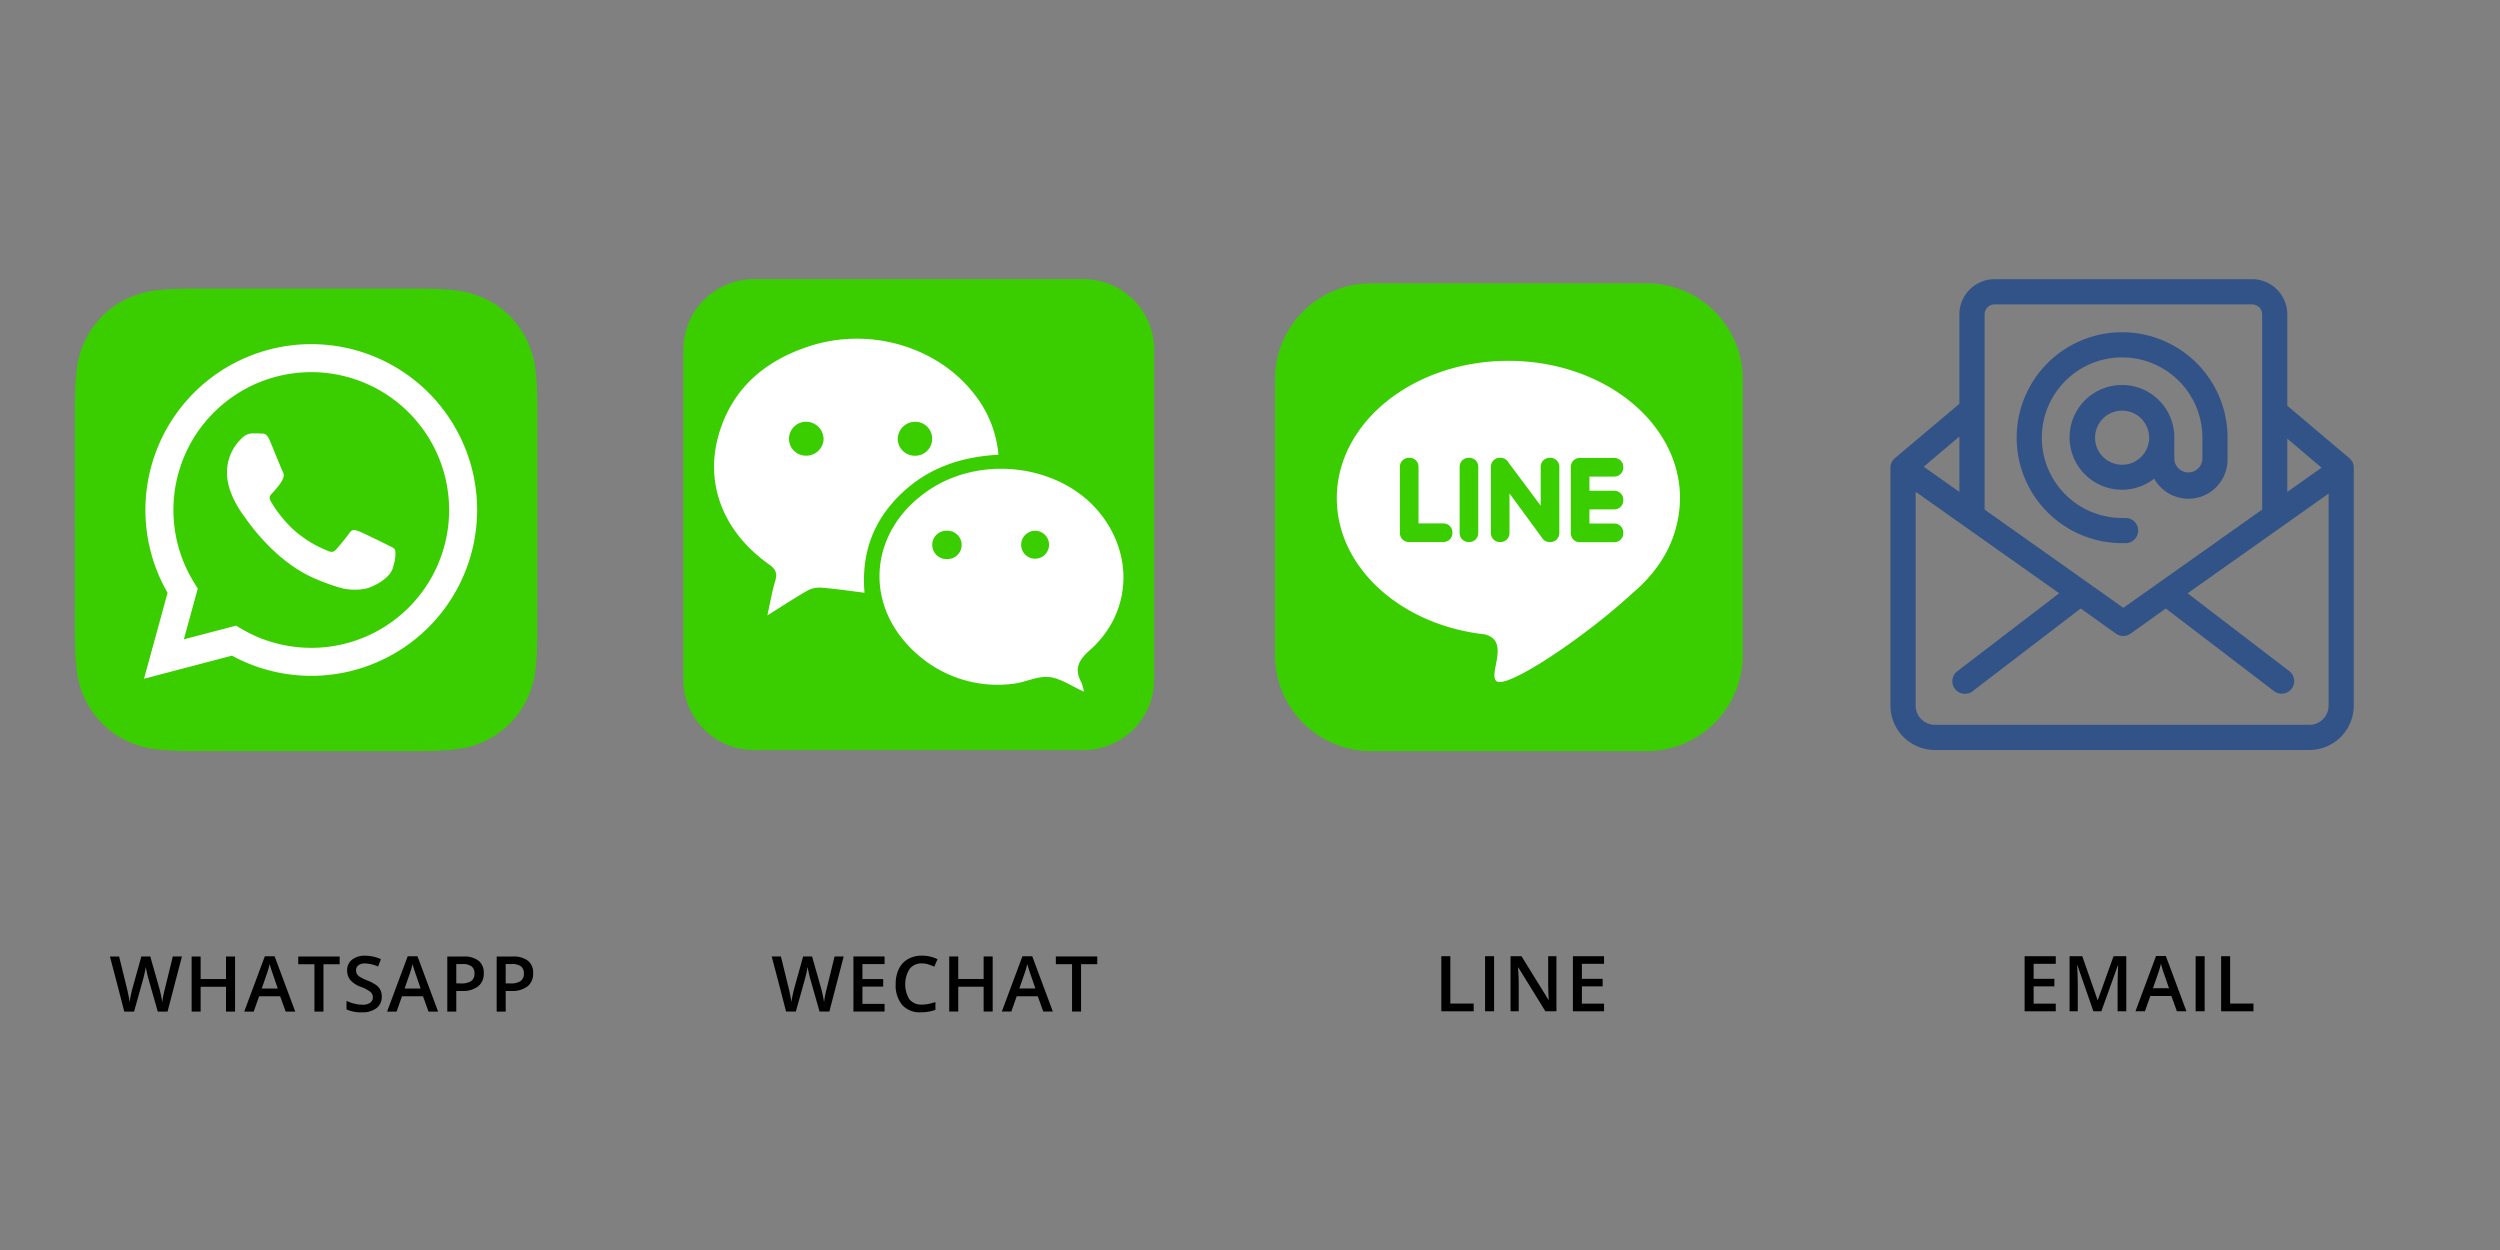
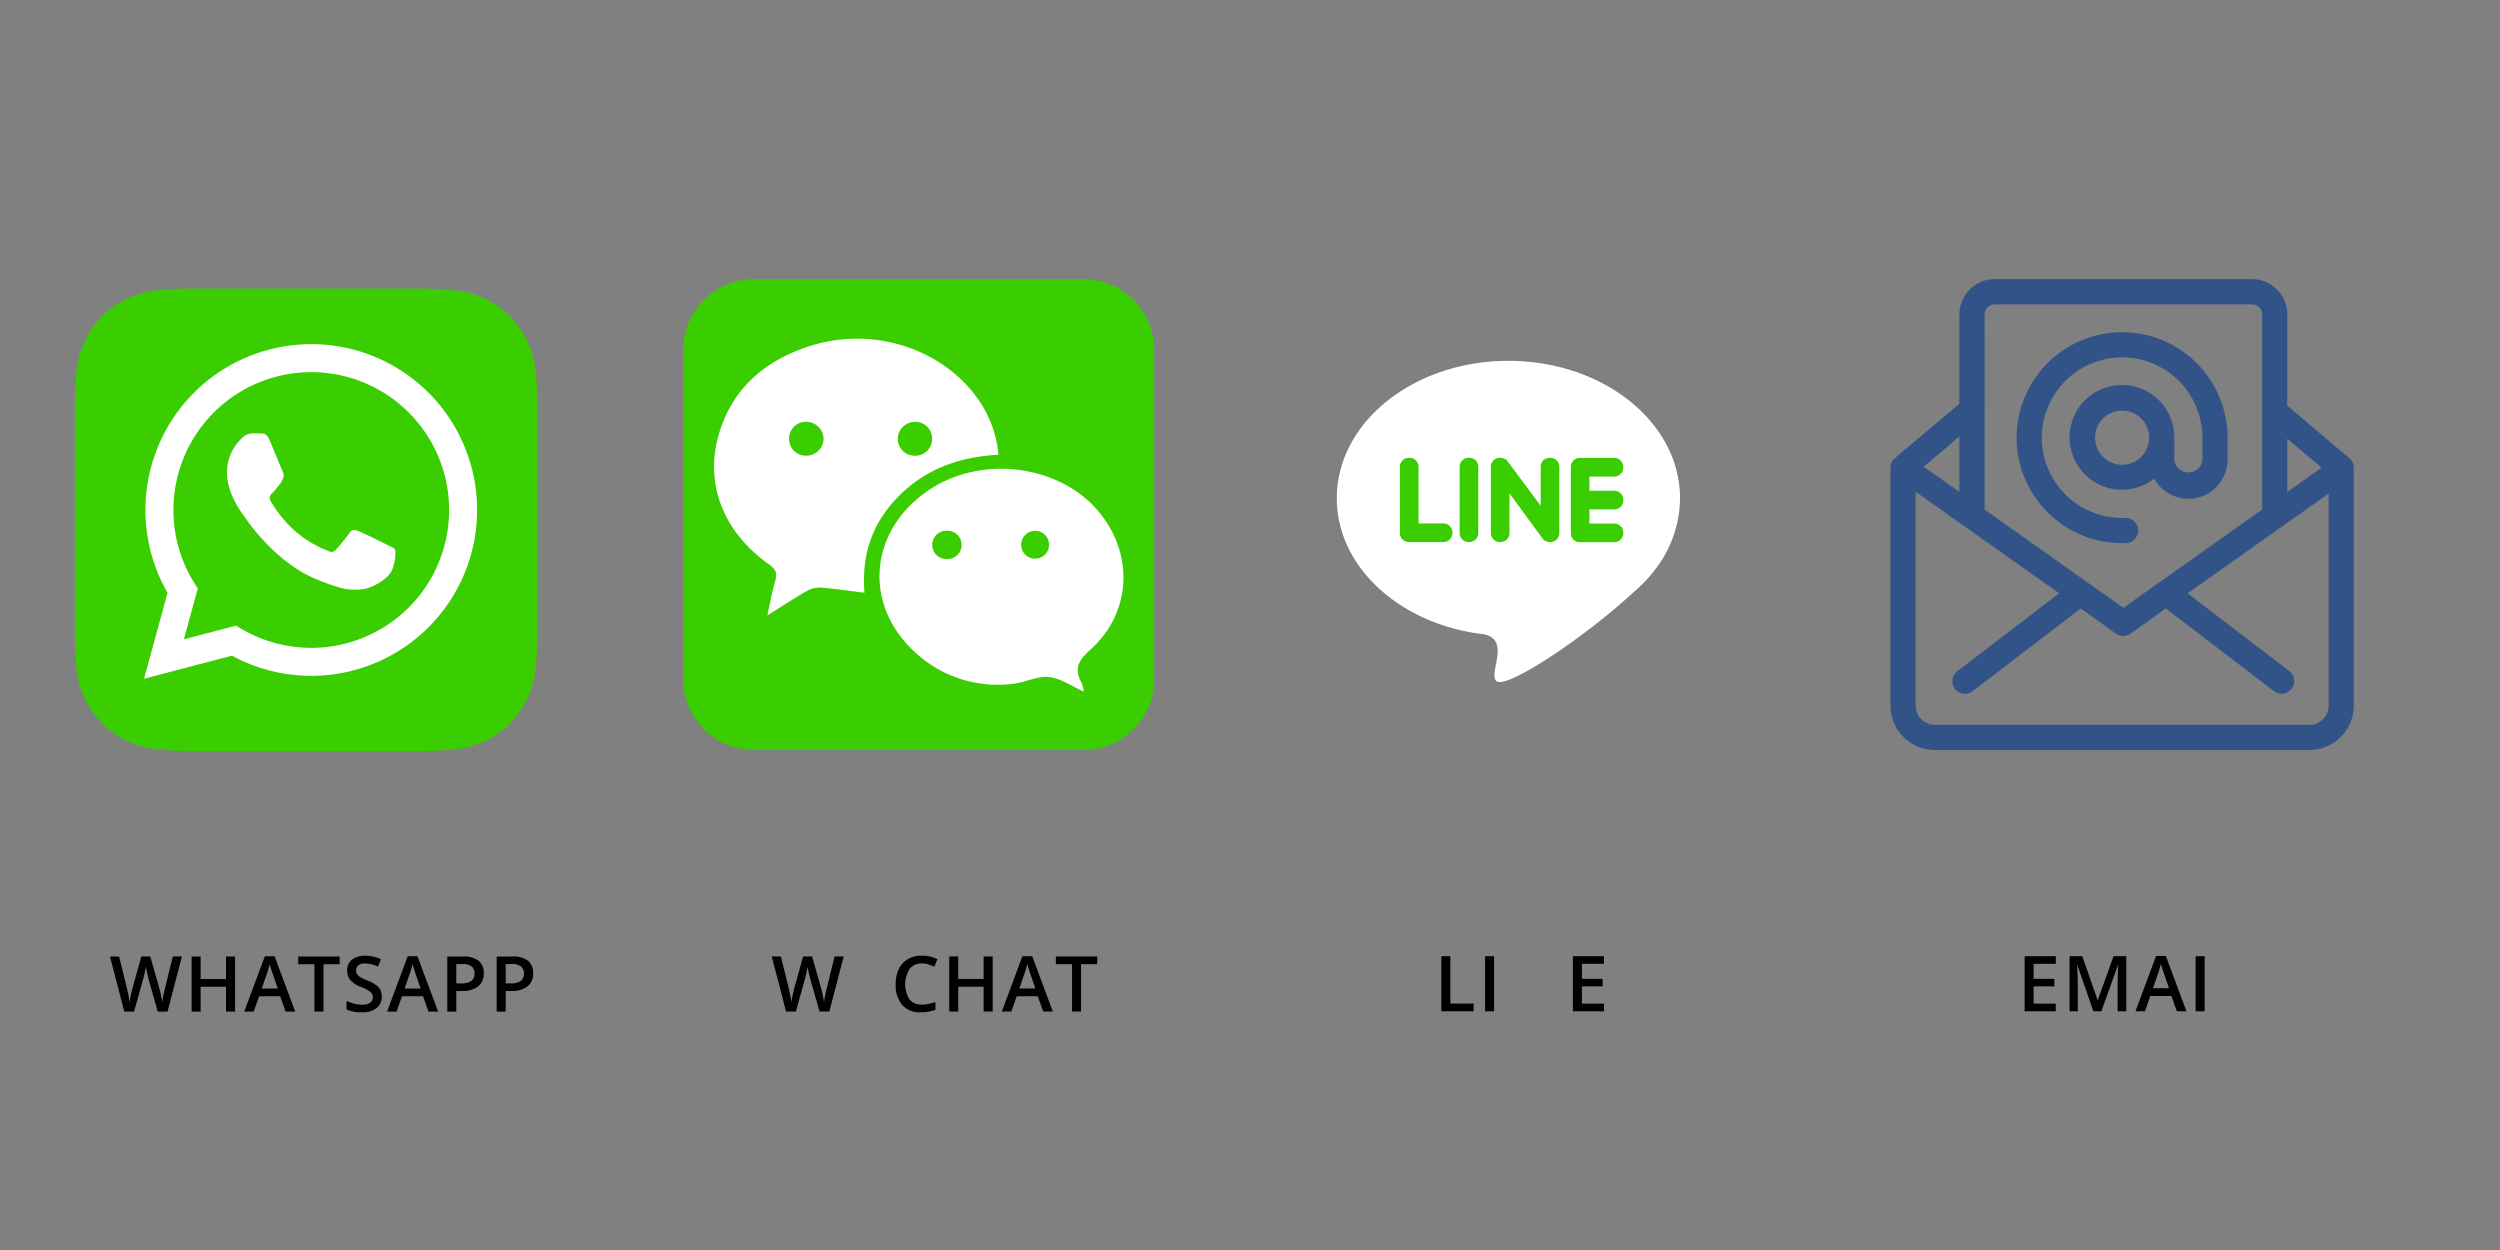
<svg xmlns="http://www.w3.org/2000/svg" id="a9a699f7-0d36-4a6b-b637-0bb4cc0ca09e" data-name="Layer 1" viewBox="0 0 600 300">
  <rect x="0" y="0" width="600" height="300" fill="#808080" stroke="none" />
-   <path d="M40.212,242.782h-2.35L35.62,234.9q-.145-.513-.362-1.487T35,232.06c-.06.385-.159.886-.294,1.5s-.249,1.073-.339,1.374l-2.188,7.847h-2.35l-1.709-6.618-1.736-6.6h2.206l1.89,7.7q.443,1.852.632,3.272.1-.768.3-1.718c.132-.633.253-1.144.361-1.537l2.152-7.721h2.143l2.206,7.757a29.234,29.234,0,0,1,.669,3.219,23.619,23.619,0,0,1,.65-3.291l1.881-7.685h2.188Z" />
+   <path d="M40.212,242.782h-2.35L35.62,234.9T35,232.06c-.06.385-.159.886-.294,1.5s-.249,1.073-.339,1.374l-2.188,7.847h-2.35l-1.709-6.618-1.736-6.6h2.206l1.89,7.7q.443,1.852.632,3.272.1-.768.3-1.718c.132-.633.253-1.144.361-1.537l2.152-7.721h2.143l2.206,7.757a29.234,29.234,0,0,1,.669,3.219,23.619,23.619,0,0,1,.65-3.291l1.881-7.685h2.188Z" />
  <path d="M56.415,242.782h-2.17v-5.958H48.152v5.958H45.991V229.564h2.161v5.407h6.093v-5.407h2.17Z" />
  <path d="M68.559,242.782l-1.32-3.671H62.185l-1.293,3.671H58.614l4.945-13.271H65.91l4.945,13.271Zm-1.89-5.533-1.238-3.6q-.136-.362-.376-1.139t-.33-1.139a20.219,20.219,0,0,1-.714,2.432l-1.193,3.444Z" />
  <path d="M77.628,242.782H75.467V231.418H71.58v-1.854h9.935v1.854H77.628Z" />
  <path d="M91.625,239.193a3.329,3.329,0,0,1-1.275,2.767,5.548,5.548,0,0,1-3.517,1,8.388,8.388,0,0,1-3.67-.7v-2.043a9.986,9.986,0,0,0,1.92.669,8.143,8.143,0,0,0,1.895.244,3.011,3.011,0,0,0,1.894-.489,1.591,1.591,0,0,0,.61-1.31,1.644,1.644,0,0,0-.561-1.257,8.453,8.453,0,0,0-2.314-1.221,6.111,6.111,0,0,1-2.549-1.672,3.533,3.533,0,0,1-.742-2.26,3.167,3.167,0,0,1,1.175-2.6,4.876,4.876,0,0,1,3.155-.949,9.267,9.267,0,0,1,3.78.832l-.688,1.763a8.254,8.254,0,0,0-3.146-.741,2.417,2.417,0,0,0-1.591.456,1.5,1.5,0,0,0-.543,1.207,1.7,1.7,0,0,0,.218.881,2.2,2.2,0,0,0,.714.692,12,12,0,0,0,1.79.858,9.824,9.824,0,0,1,2.133,1.131,3.319,3.319,0,0,1,1,1.184A3.564,3.564,0,0,1,91.625,239.193Z" />
  <path d="M102.846,242.782l-1.32-3.671H96.473l-1.293,3.671H92.9l4.946-13.271h2.35l4.946,13.271Zm-1.889-5.533-1.239-3.6q-.137-.362-.375-1.139t-.33-1.139a20.4,20.4,0,0,1-.714,2.432l-1.194,3.444Z" />
  <path d="M116.1,233.561a3.853,3.853,0,0,1-1.356,3.173,5.97,5.97,0,0,1-3.86,1.1h-1.374v4.945H107.35V229.564h3.806a5.759,5.759,0,0,1,3.711,1.013A3.635,3.635,0,0,1,116.1,233.561Zm-6.59,2.459h1.148a4.113,4.113,0,0,0,2.441-.579,2.1,2.1,0,0,0,.777-1.808,2.052,2.052,0,0,0-.7-1.7,3.436,3.436,0,0,0-2.17-.561h-1.5Z" />
  <path d="M127.955,233.561a3.853,3.853,0,0,1-1.356,3.173,5.97,5.97,0,0,1-3.86,1.1h-1.374v4.945H119.2V229.564h3.806a5.759,5.759,0,0,1,3.711,1.013A3.635,3.635,0,0,1,127.955,233.561Zm-6.59,2.459h1.148a4.113,4.113,0,0,0,2.441-.579,2.1,2.1,0,0,0,.777-1.808,2.052,2.052,0,0,0-.7-1.7,3.436,3.436,0,0,0-2.17-.561h-1.5Z" />
  <path d="M199.043,242.768h-2.35l-2.242-7.884q-.145-.514-.362-1.488t-.262-1.351c-.06.386-.159.887-.294,1.5s-.249,1.073-.339,1.374l-2.188,7.848h-2.35l-1.709-6.619-1.736-6.6h2.206l1.89,7.7a33.165,33.165,0,0,1,.632,3.272c.066-.511.166-1.085.3-1.717s.253-1.145.361-1.537l2.152-7.721h2.143l2.206,7.757a28.97,28.97,0,0,1,.669,3.218,23.619,23.619,0,0,1,.65-3.291l1.881-7.684h2.188Z" />
-   <path d="M212.3,242.768h-7.477V229.55H212.3v1.826h-5.316v3.6h4.981v1.807h-4.981v4.151H212.3Z" />
  <path d="M221.242,231.214a3.558,3.558,0,0,0-2.929,1.319,6.928,6.928,0,0,0-.041,7.323,3.624,3.624,0,0,0,2.97,1.248,7.768,7.768,0,0,0,1.627-.167q.787-.168,1.636-.429v1.852a9.891,9.891,0,0,1-3.526.588,5.638,5.638,0,0,1-4.457-1.758,7.358,7.358,0,0,1-1.555-5.031,8.128,8.128,0,0,1,.755-3.607,5.386,5.386,0,0,1,2.184-2.369,6.607,6.607,0,0,1,3.354-.823,8.327,8.327,0,0,1,3.742.85l-.777,1.8a11.6,11.6,0,0,0-1.415-.556A5.116,5.116,0,0,0,221.242,231.214Z" />
  <path d="M238.24,242.768h-2.17V236.81h-6.093v5.958h-2.161V229.55h2.161v5.406h6.093V229.55h2.17Z" />
  <path d="M250.383,242.768l-1.32-3.671H244.01l-1.293,3.671h-2.279l4.946-13.272h2.35l4.946,13.272Zm-1.889-5.534-1.239-3.6q-.135-.362-.375-1.14t-.33-1.139a20.35,20.35,0,0,1-.714,2.432l-1.193,3.444Z" />
  <path d="M259.453,242.768h-2.161V231.4h-3.887V229.55h9.935V231.4h-3.887Z" />
-   <path d="M328.975,68h66.306a23.043,23.043,0,0,1,22.975,22.975v66.306a23.043,23.043,0,0,1-22.975,22.975H328.975A23.043,23.043,0,0,1,306,157.281V90.975A23.043,23.043,0,0,1,328.975,68Z" style="fill:#3ace01;fill-rule:evenodd" />
  <path d="M362.019,86.6c22.745,0,41.184,14.765,41.184,32.978a28.187,28.187,0,0,1-6.148,17.34,8.587,8.587,0,0,1-.763.954l-.024.026a35.676,35.676,0,0,1-4.479,4.468c-11.389,10.527-30.135,23.06-32.609,21.126-2.151-1.68,3.543-9.9-3.026-11.269-.458-.053-.915-.11-1.368-.174h-.009c-19.292-2.741-33.942-16.235-33.942-32.47,0-18.213,18.438-32.978,41.184-32.978Z" style="fill:#fff;fill-rule:evenodd" />
  <path d="M338.124,130.093h8.306a2.155,2.155,0,0,0,2.148-2.149v-.179a2.155,2.155,0,0,0-2.148-2.148h-5.979v-13.6a2.154,2.154,0,0,0-2.148-2.148h-.179a2.154,2.154,0,0,0-2.148,2.148v15.93A2.154,2.154,0,0,0,338.124,130.093Zm51.469-9.986v-.179a2.154,2.154,0,0,0-2.148-2.148h-5.979v-3.4h5.979a2.154,2.154,0,0,0,2.148-2.148v-.179a2.154,2.154,0,0,0-2.148-2.148h-8.306a2.154,2.154,0,0,0-2.148,2.148v15.93a2.154,2.154,0,0,0,2.148,2.149h8.306a2.154,2.154,0,0,0,2.148-2.149V127.8a2.154,2.154,0,0,0-2.148-2.148h-5.979v-3.4h5.979a2.153,2.153,0,0,0,2.148-2.147Zm-15.974,9.345h0a2.14,2.14,0,0,0,.621-1.506V112.014a2.154,2.154,0,0,0-2.148-2.148h-.179a2.154,2.154,0,0,0-2.148,2.148v9.352L362,110.953a2.152,2.152,0,0,0-1.865-1.087h-.179a2.155,2.155,0,0,0-2.148,2.148v15.931a2.154,2.154,0,0,0,2.148,2.148h.179a2.154,2.154,0,0,0,2.148-2.148v-9.527l7.82,10.681a2.314,2.314,0,0,0,.157.215h0a1.806,1.806,0,0,0,.837.617,2.122,2.122,0,0,0,.814.162h.18a2.128,2.128,0,0,0,1-.251,1.5,1.5,0,0,0,.523-.39Zm-21.16.641h.179a2.154,2.154,0,0,0,2.148-2.149v-15.93a2.154,2.154,0,0,0-2.148-2.148h-.179a2.154,2.154,0,0,0-2.148,2.148v15.93a2.155,2.155,0,0,0,2.148,2.149Z" style="fill:#3ace01;fill-rule:evenodd" />
  <path id="fcc8df5a-496c-47b1-a0e6-dfb817e14d78" data-name="a" d="M128.947,152.087c0,.608-.019,1.926-.055,2.944a58.527,58.527,0,0,1-.586,7.171,23.86,23.86,0,0,1-2.01,6.007,21.374,21.374,0,0,1-9.416,9.407,23.887,23.887,0,0,1-6.043,2.01,58.6,58.6,0,0,1-7.115.575c-1.02.036-2.338.055-2.943.055l-54.655-.009c-.608,0-1.926-.019-2.944-.055a58.491,58.491,0,0,1-7.17-.586A23.893,23.893,0,0,1,30,177.6,21.4,21.4,0,0,1,20.6,168.18a23.932,23.932,0,0,1-2.01-6.042,58.614,58.614,0,0,1-.575-7.116c-.036-1.019-.054-2.338-.054-2.943l.008-54.655c0-.608.019-1.926.055-2.944a58.491,58.491,0,0,1,.586-7.17,23.868,23.868,0,0,1,2.01-6.008A21.388,21.388,0,0,1,30.031,71.9a23.98,23.98,0,0,1,6.043-2.01,58.6,58.6,0,0,1,7.116-.575c1.019-.036,2.337-.054,2.942-.054l54.655.008c.608,0,1.926.019,2.944.056a58.355,58.355,0,0,1,7.171.585,23.86,23.86,0,0,1,6.007,2.01,21.4,21.4,0,0,1,9.407,9.416,23.9,23.9,0,0,1,2.01,6.043,58.6,58.6,0,0,1,.575,7.116c.036,1.019.055,2.337.055,2.943l-.009,54.654Z" style="fill:#3ace01" />
  <path d="M102.863,94.26a39.807,39.807,0,0,0-62.647,48.012l-5.647,20.619,21.1-5.533A39.79,39.79,0,0,0,74.69,162.2h.017A39.807,39.807,0,0,0,102.863,94.26ZM74.707,155.481h-.014a33.03,33.03,0,0,1-16.838-4.61l-1.208-.716-12.522,3.283,3.343-12.2-.787-1.251a33.085,33.085,0,1,1,28.026,15.5Zm18.146-24.769c-.994-.5-5.884-2.9-6.795-3.235s-1.575-.5-2.238.5-2.569,3.234-3.149,3.9-1.161.746-2.155.249a27.18,27.18,0,0,1-8-4.935,29.932,29.932,0,0,1-5.533-6.888c-.58-1-.062-1.533.436-2.029.448-.445.995-1.161,1.492-1.742a6.8,6.8,0,0,0,1-1.658,1.834,1.834,0,0,0-.083-1.742c-.249-.5-2.238-5.392-3.067-7.382-.807-1.939-1.627-1.677-2.238-1.707-.579-.029-1.243-.035-1.906-.035a3.656,3.656,0,0,0-2.652,1.244,11.151,11.151,0,0,0-3.481,8.294c0,4.894,3.564,9.622,4.061,10.285s7.013,10.707,16.99,15.013a57.257,57.257,0,0,0,5.67,2.094,13.633,13.633,0,0,0,6.264.394c1.911-.285,5.884-2.405,6.713-4.727s.829-4.313.581-4.728-.912-.664-1.907-1.161Z" style="fill:#fff" />
  <path d="M277,163.05A16.95,16.95,0,0,1,260.05,180h-79.1A16.949,16.949,0,0,1,164,163.05V83.95A16.95,16.95,0,0,1,180.95,67h79.1A16.95,16.95,0,0,1,277,83.95Z" style="fill:#3ace01" />
  <path d="M239.636,109.141c-9.12.477-17.051,3.242-23.49,9.488-6.5,6.311-9.475,14.044-8.663,23.63-3.565-.442-6.812-.928-10.077-1.2a6.267,6.267,0,0,0-3.421.579c-3.171,1.79-6.211,3.81-9.814,6.062.661-2.99,1.089-5.608,1.847-8.127.557-1.85.3-2.88-1.406-4.086-10.949-7.73-15.564-19.3-12.11-31.207,3.195-11.018,11.042-17.7,21.7-21.182,14.553-4.754,30.907.095,39.756,11.649a27.228,27.228,0,0,1,5.674,14.4Zm-41.975-3.71a4.2,4.2,0,0,0-4.045-4.207,4.086,4.086,0,0,0-4.251,3.949,4.037,4.037,0,0,0,4,4.188,4.152,4.152,0,0,0,4.3-3.93Zm21.9-4.208a4.21,4.21,0,0,0-4.112,4.145,4.106,4.106,0,0,0,4.22,4.012,4.079,4.079,0,1,0-.108-8.157Z" style="fill:#fff" />
  <path d="M260.126,166c-2.888-1.286-5.537-3.215-8.358-3.509s-5.763,1.327-8.7,1.627a29.077,29.077,0,0,1-23.59-7.7c-12.579-11.635-10.782-29.475,3.772-39.01,12.935-8.474,31.905-5.649,41.025,6.109,7.959,10.26,7.024,23.881-2.692,32.5-2.812,2.495-3.823,4.548-2.019,7.836a9.429,9.429,0,0,1,.564,2.143Zm-32.873-31.828a3.4,3.4,0,1,0,.024-6.795,3.4,3.4,0,1,0-.024,6.795Zm21.191-6.788a3.4,3.4,0,0,0-3.372,3.25,3.352,3.352,0,1,0,3.372-3.25Z" style="fill:#fff" />
  <path d="M464.368,180h89.877a10.673,10.673,0,0,0,10.661-10.673V112.253a3.022,3.022,0,0,0-1.076-2.308L548.951,97.374V75.461A8.461,8.461,0,0,0,540.491,67H478.715a8.461,8.461,0,0,0-8.461,8.461V96.915l-15.471,13.03a3.018,3.018,0,0,0-1.076,2.308v57.074A10.673,10.673,0,0,0,464.368,180Zm89.865-6.043H464.368a4.631,4.631,0,0,1-4.618-4.63V118.019L494.2,142.386,469.746,161.1a3.022,3.022,0,0,0,3.626,4.835l26-19.9,8.461,6.043a3.019,3.019,0,0,0,3.493,0l8.461-6.043L545.8,165.9a3.022,3.022,0,0,0,3.626-4.835l-24.4-18.674,33.844-23.932v50.885a4.63,4.63,0,0,1-4.618,4.618Zm2.937-61.716-8.219,5.814V105.279ZM478.715,73.056H540.5a2.417,2.417,0,0,1,2.417,2.417V122.3l-33.311,23.582-33.3-23.582V75.461A2.417,2.417,0,0,1,478.715,73.056Zm-8.461,45-8.558-6.044,8.558-7.252Zm39.052,12.3h.774a3.022,3.022,0,1,0,0-6.043h-.774a19.267,19.267,0,1,1,19.267-19.267v5.162a3.372,3.372,0,0,1-6.732,0v-5.162a12.572,12.572,0,1,0-4.835,9.827,9.4,9.4,0,0,0,17.61-4.665v-5.162a25.31,25.31,0,1,0-25.31,25.31Zm0-18.819a6.491,6.491,0,1,1,6.491-6.491h0A6.491,6.491,0,0,1,509.306,111.54Z" style="fill:#325387" />
  <path d="M345.919,242.709V229.491h2.161v11.364h5.6v1.854Z" />
  <path d="M356.417,242.709V229.491h2.161v13.218Z" />
-   <path d="M373.542,242.709h-2.648l-6.5-10.532h-.074l.046.588q.126,1.682.126,3.073v6.871H362.53V229.491h2.622l6.483,10.479h.053c-.011-.139-.036-.644-.072-1.515s-.053-1.55-.053-2.038v-6.926h1.979Z" />
  <path d="M384.972,242.709h-7.478V229.491h7.478v1.826h-5.317v3.6h4.982v1.808h-4.982v4.15h5.317Z" />
  <path d="M493.383,242.709h-7.477V229.491h7.477v1.826h-5.316v3.6h4.982v1.808h-4.982v4.15h5.316Z" />
  <path d="M502.416,242.709l-3.832-11.039h-.072q.151,2.46.152,4.611v6.428H496.7V229.491h3.047l3.67,10.515h.055l3.779-10.515h3.055v13.218h-2.08v-6.536q0-.986.05-2.568t.086-1.917h-.072l-3.969,11.021Z" />
  <path d="M522.453,242.709l-1.32-3.671h-5.054l-1.293,3.671h-2.278l4.945-13.271H519.8l4.945,13.271Zm-1.89-5.533-1.239-3.6q-.135-.362-.375-1.14c-.16-.517-.269-.9-.33-1.138a19.974,19.974,0,0,1-.714,2.431l-1.193,3.445Z" />
  <path d="M526.956,242.709V229.491h2.161v13.218Z" />
-   <path d="M533.069,242.709V229.491h2.161v11.364h5.6v1.854Z" />
</svg>